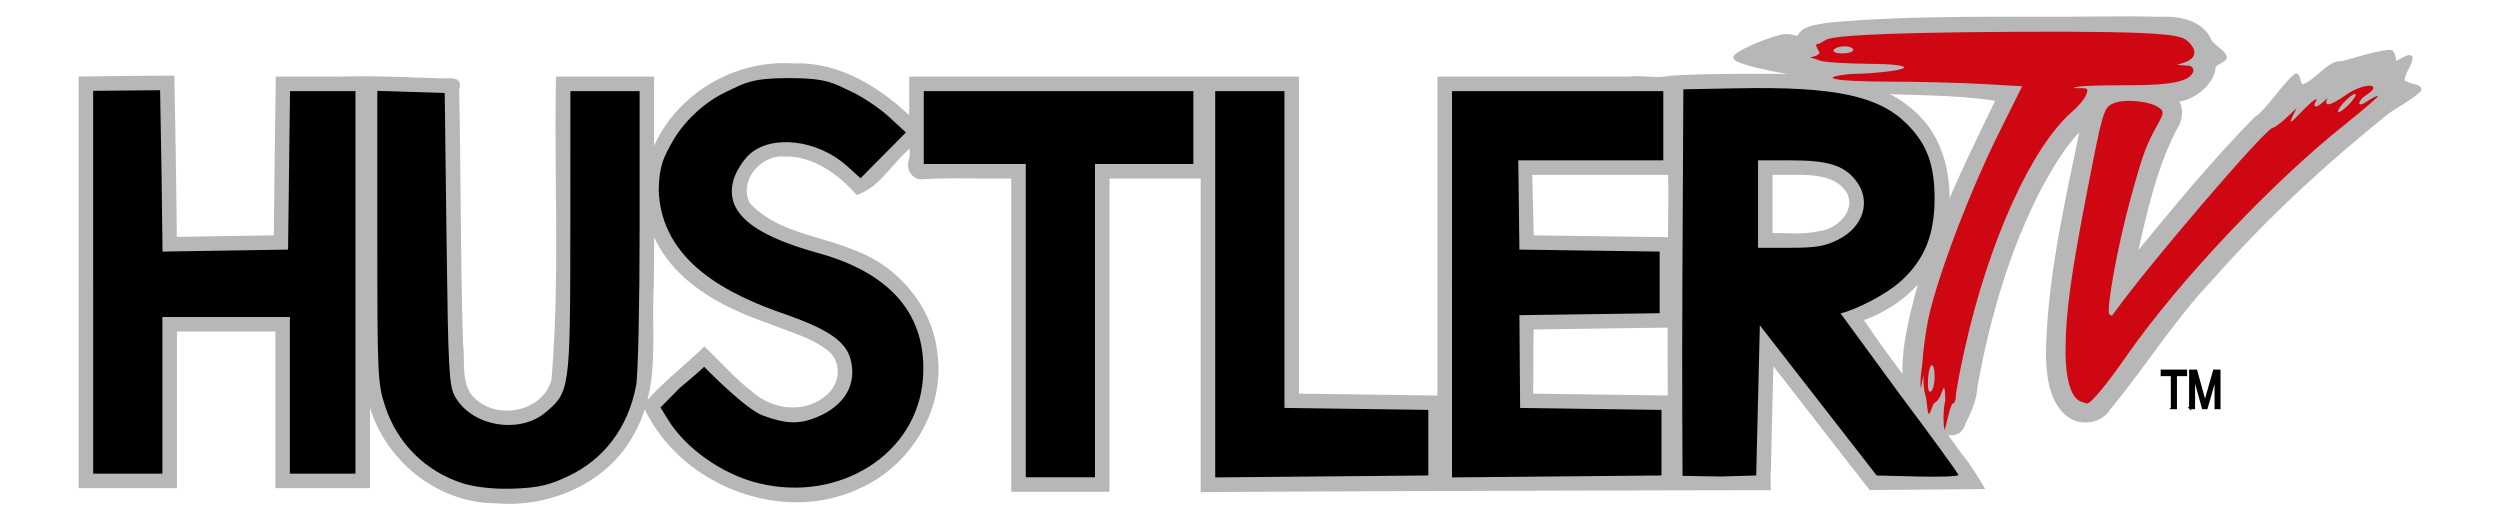
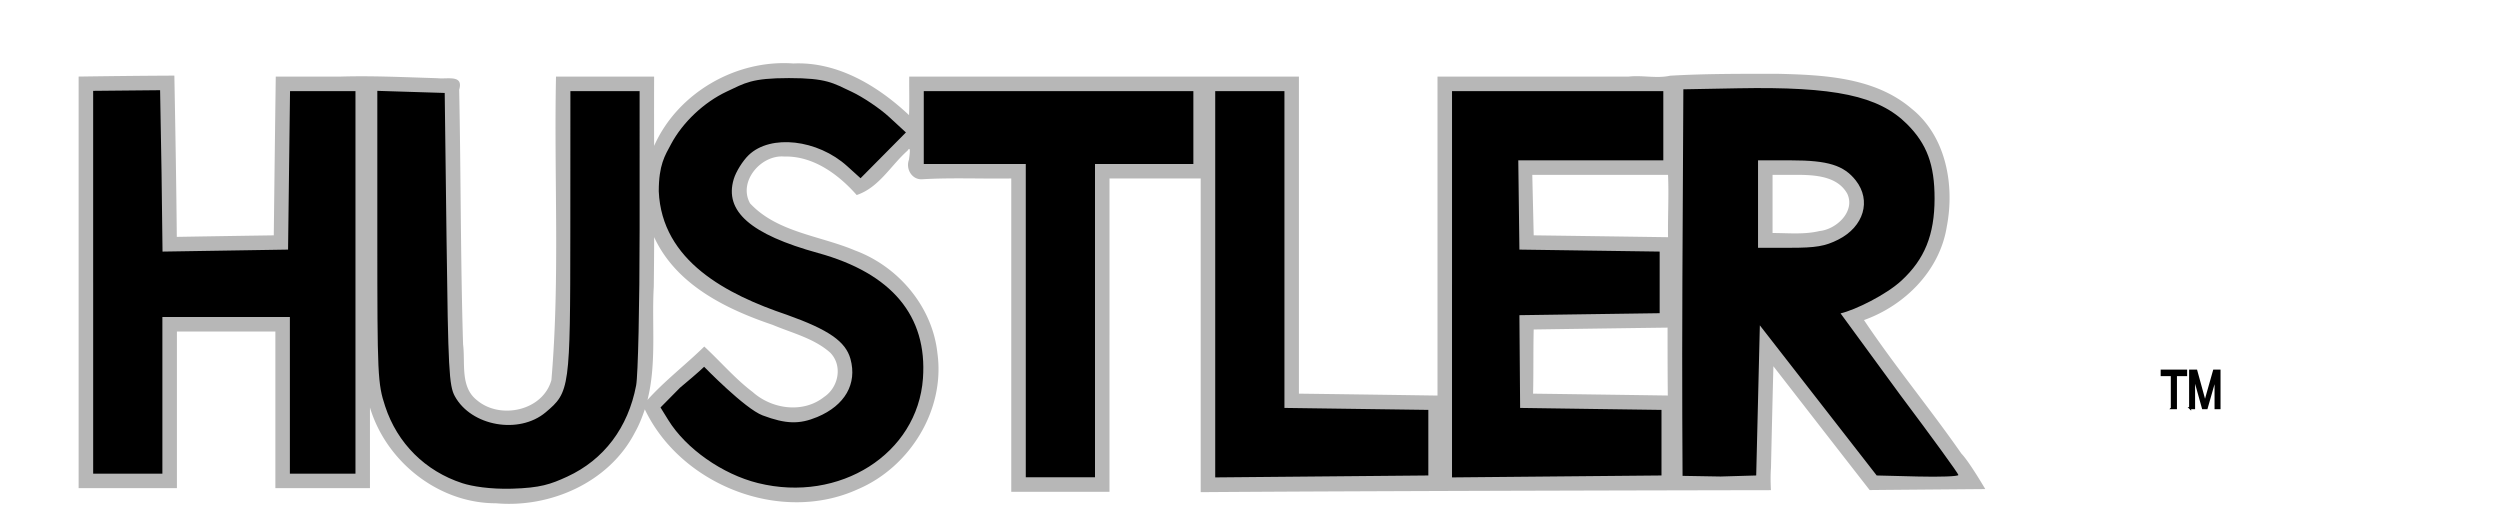
<svg xmlns="http://www.w3.org/2000/svg" width="646.207" height="134.459" viewBox="0 0 646.207 134.459">
  <path fill="#B7B7B7" d="M205.076 16.407c-14.898-1.068-29.94 7.647-35.998 21.304a2703.37 2703.37 0 0 1 0-17.905h-25.361c-.543 26.134 1.045 52.361-1.187 78.429-2.214 7.97-13.258 10.293-19.238 5.215-4.408-3.438-2.983-9.587-3.595-14.446-.668-21.925-.556-43.867-1.01-65.798 1.186-3.998-3.043-2.689-5.619-2.992-8.564-.259-17.039-.68-25.378-.408H71.28c-.185 13.675-.351 27.35-.513 41.024a12318 12318 0 0 0-25.067.396c-.127-13.895-.376-27.79-.63-41.683-8.25.037-16.498.13-24.746.25v106.383h25.405V85.693h25.45v40.483H95.63V105.34c4.21 14.024 17.743 24.765 32.556 24.747 14.13 1.257 29.28-5.435 35.91-18.27 1.08-1.905 1.884-3.93 2.578-6.008 9.34 19.605 35.173 29.764 55.118 20.628 13.405-5.73 22.56-20.473 20.512-35.163-1.288-12.024-10.114-22.397-21.289-26.533-9.037-3.839-20.137-4.662-27.134-12.175-3.147-5.634 2.833-12.628 8.835-12.102 7.455-.207 13.997 4.587 18.725 9.949 5.773-1.933 8.819-7.655 13.142-11.473 1.015-1.593.444 1.637.366 2.344-.912 2.439.848 5.339 3.59 5.04 7.593-.429 15.24-.075 22.856-.19v80.992h25.39V46.135h23.574v81.08c48.172-.355 147.399-.516 147.399-.516s-.193-3.001.01-5.74c.194-8.76.399-17.524.626-26.284 8.287 10.67 16.571 21.343 24.878 31.997 8.384-.083 29.887-.254 29.887-.254s-4.124-7.053-6.166-9.166c-8.152-11.695-17.257-22.678-25.186-34.518 10.575-3.78 19.592-12.779 21.404-24.153 2.098-10.794-.22-23.444-9.156-30.54-9.508-8.093-22.71-8.684-34.694-8.967-9.207.005-18.534-.039-27.662.497-3.493.784-7.213-.19-10.783.234h-49.345v82.443c-11.94-.177-23.881-.345-35.822-.498V19.805H235.022c-.045 3.263.084 6.897-.059 9.949-8.06-7.559-18.456-13.854-29.887-13.347zm226.083 28.79c.237 5.29-.08 10.76 0 16.116-11.575-.166-23.149-.328-34.723-.483l-.367-15.633h35.09zm31.764 0c5.045-.016 11.806-.134 14.578 4.908 2.106 4.557-2.806 9.167-7.165 9.61-3.967.955-8.102.519-12.16.514V45.197h4.747zM169.253 61.65c5.718 12.008 18.401 18.242 30.46 22.32 5.072 2.14 10.745 3.48 14.916 7.217 3.247 3.353 2.117 8.95-1.627 11.427-5.403 4.287-13.44 3.179-18.431-1.273-4.59-3.466-8.323-7.886-12.527-11.766-4.811 4.71-10.208 8.832-14.681 13.802 2.406-9.557 1.066-19.525 1.628-29.273.058-4.272.083-8.547.101-12.82l.162.366zm261.788 28.688c.005 3.965.019 7.93.059 11.897-11.687-.168-23.136-.332-34.823-.484.132-5.528.027-11.057.158-16.585 11.535-.17 23.072-.332 34.606-.483v5.655z" />
  <path d="M119.494 124.893c-9.59-3.125-16.8-10.312-19.938-19.876-1.937-5.896-2.025-7.828-2.025-43.851V23.484l8.71.271 8.71.271.472 37.666c.42 33.71.646 37.987 2.139 40.718 4.24 7.76 16.608 9.955 23.487 4.168 6.237-5.247 6.347-6.047 6.37-46.534l.02-36.489h17.892V59.21c0 19.61-.407 37.8-.904 40.422-2.069 10.91-8.323 19.193-17.79 23.561-4.331 1.998-6.978 2.91-14.264 3.124-5.687.167-10.38-.61-12.879-1.424zm76.44-.024c-9.21-2.282-18.618-8.89-23.19-16.287l-2.015-3.26 5.037-5.1c5.027-4.172 6.238-5.418 6.238-5.418s10.531 10.853 15.127 12.573c6.01 2.249 9.483 2.35 14.123.412 7.152-2.99 10.35-8.583 8.578-15.004-1.249-4.519-5.594-7.54-16.414-11.406-15.526-5.234-32.356-13.882-33.14-31.928.007-6.852 1.573-9.197 3.202-12.242 3.005-5.615 8.498-10.787 14.388-13.55 4.698-2.203 6.363-3.474 16.07-3.474 9.759 0 11.357 1.263 16.174 3.52 2.939 1.378 7.303 4.312 9.698 6.52l4.355 4.013-5.864 5.917-5.864 5.916-3.455-3.121c-7.67-6.929-19.785-8.298-25.445-2.876-1.553 1.488-3.3 4.291-3.88 6.228-2.487 8.302 4.353 14.292 21.814 19.103 19.052 5.249 28.258 16.258 27.098 32.406-1.4 19.502-21.542 32.285-42.635 27.058zm69.212-41.989V42.388H238.78V23.555h69.684v18.833h-25.425v80.983h-17.892v-40.49zm48.967-9.403V23.555h17.891v81.885l18.599.255 18.597.255v16.95l-27.543.25-27.544.25V73.476zm61.209 0V23.556h54.615v17.891H392.45l.292 23.07 18.127.257 18.126.255v15.927l-18.126.255-18.127.256.184 23.972 17.914.256 18.627.255v16.948l-27.074.25-27.072.25v-49.92zM434.912 123s-.175-24.018-.04-50.95l.245-48.966 14.118-.263c25.085-.464 36.37 1.93 43.717 9.276 5.133 5.133 7.113 10.497 7.101 19.237-.011 9.362-2.563 15.671-8.57 21.211-3.957 3.646-11.906 7.57-15.73 8.458 0 0 14.39 19.69 15.393 21.037 8.286 11.045 15.066 20.376 15.066 20.736 0 .361-4.751.537-10.557.39l-10.558-.265-15.103-19.403-15.103-19.402-.47 19.402-.473 19.403-9.197.27c-6.829-.096-9.838-.17-9.838-.17zm40.258-61.073c6.597-3.328 8.598-10.101 4.517-15.288-3.082-3.919-7.194-5.193-16.761-5.193h-8.505v22.601h8.275c6.71 0 9.07-.401 12.474-2.12zM24.08 72.957V23.484l8.592-.085 8.711-.085.373 21.215.254 20.503 16.224-.257 16.226-.258.254-20.48.254-20.482h16.914v98.875H74.93V81.938H41.973v40.492H24.082V72.957h-.001z" />
-   <path fill="#B7B7B7" stroke="#B7B7B7" d="M543.575 4.501c-23.852.3-47.802-.558-71.571 1.655-2.91.68-5.783.58-7.18 3.247-.473.361-2.166-.771-4.55-.165-4.99 1.27-12.212 4.542-11.999 5.666.373 1.968 16.77 4.492 18.863 4.862.982.26 4.023-.886 3.583.547 1.179 1.731 6.912 3.19 11.556 3.474 11.703.72 22.284.287 33.822 2.056-9.814 20.157-20.491 41.771-23.76 64.163-.42 4.062-.664 8.207.49 12.172 1.16 3.011 3.596 4.837 7.04 6.62 1.835 4.222 6.786 4.807 7.985.566 1.445-2.991 2.862-5.991 3.033-9.44 3.244-17.83 8.296-35.506 16.732-51.616 2.92-5.286 6.021-10.713 10.27-14.944-3.983 19.385-8.575 38.868-8.805 58.737.215 5.391.848 11.68 5.318 15.28 3.341 2.62 8.654 1.943 10.913-1.775 9.04-10.922 16.558-23.105 26.404-33.445 13.77-15.644 29.12-29.82 45.404-42.9.93-.77 8.071-4.857 8.466-6.008.492-1.436-3.282-1.16-4.33-2.463.243-1.8 1.143-2.843 1.852-4.685 1.477-3.845-3.84.407-3.93-.11-.323-1.835-.406-3.259-2.2-2.796-2.986.25-8.994 2.2-11.67 2.858-3.175-.456-6.88 4.9-9.784 5.888-1.49.586-.836-3.628-2.364-2.506-2.705 1.986-7.596 9.594-10.119 10.922-10.95 11.098-20.877 23.156-30.766 35.236 2.605-11.484 5.123-23.192 10.87-33.566.888-1.886.84-4.297-.204-6.007 4.4-.425 9.216-4.518 9.512-8.66.004-.666 2.782-1.678 2.878-2.356.215-1.527-3.09-3.062-3.923-4.514-2.157-5.174-8.425-6.186-13.42-5.914-4.803-.125-9.61-.126-14.416-.079z" stroke-width=".5" />
-   <path fill="#CF0712" d="M502.84 103.448c-.17-3.887-.23-3.976-1.098-1.601-.446 1.223-1.074 2.004-1.71 2.308-.587.28-1.097 3.304-1.562 2.752-.228-.27-.51-3.788-.661-4.266-.475-1.496-.644-2.935-.633-5.833 0-.135-.647 3.93-.68 3.531-.243-2.902.294-5.297.303-5.427.321-4.846 1.123-10.743 2.293-15.247 3.086-11.871 10.536-31.098 17.406-44.919l6.188-12.445-10.17-.586c-5.592-.322-16.754-.6-24.804-.618-13.418-.03-18.175-.987-10.015-1.9 1.22-.138 4.156-.144 5.893-.282 11.849-.943 11.294-2.357-.954-2.432-5.76-.035-11.297-.418-12.304-.85-1.006-.433-2.919-.815-2.307-.85.614-.036 2.499-.61 2.242-1.275-.131-.344-1.24-2.054-.683-2.096 1.01-.074 1.97-1.049 2.938-1.342 2.243-.678 10.528-1.619 46.937-1.84 43.676-.263 44.59.954 46.402 2.767 2.147 2.148 1.694 4.174-1.146 5.12l-1.995.663 3.136.217c1.132.223 1.27 1.185.98 1.754-1.078 2.112-4.696 3.285-16.423 3.285-7.496 0-13.473.116-14.32.651-.395.25 3.267-.123 3.4.382.307 1.178-1.196 3.45-4.012 5.923-10.413 9.147-21.409 33.429-27.55 60.845-1.31 5.847-2.382 11.507-2.382 12.577 0 1.072-.382 1.948-.849 1.948-.465 0-1.747 5.753-1.977 6.633-.23.882-.735-4.215.117-7.547zm-2.778-6c0-4.431-1.426-3.934-1.693.591-.143 2.416.117 3.53.736 3.149.526-.325.957-2.008.957-3.74zm-21.04-84.56c0-.502-1.006-.914-2.233-.914-1.228 0-2.487.412-2.798.915-.33.534.6.914 2.234.914 1.538 0 2.797-.412 2.797-.914zm58.752 90.862c-2.448-.985-3.868-5.696-3.865-12.834.005-9.987 1.315-19.598 5.838-42.81 3.742-19.203 4.032-20.179 6.368-21.322 2.703-1.324 9.587-.711 11.994 1.067 1.266.934 1.229 1.385-.353 4.247-3.114 5.639-3.818 7.558-7.034 19.21-3.302 11.959-6.416 28.999-5.474 29.942.304.302.671.378.819.168 8.363-11.874 39.628-48.405 41.429-48.405.406 0 1.946-1.132 3.422-2.515l2.685-2.516-1.096 2.287c-.866 1.807-.409 1.568 2.181-1.144 3.114-3.26 4.93-4.494 3.71-2.515-.313.502-.154.914.348.914.503 0 2.47-1.706 2.769-2.187.296-.48-.657 1.318.057 1.592.714.274 3.124-1.153 4.784-2.37 2.855-2.093 7.134-3.156 7.134-1.771 0 .35-.823 1.152-1.83 1.78-1.006.628-1.83 1.573-1.83 2.101 0 .53.912.32 2.034-.466 1.118-.782 2.374-1.423 2.79-1.423.417 0-3.45 3.353-8.594 7.451-19.016 15.15-43.126 40.714-56.383 59.782-5.195 7.474-9.302 12.405-10.224 12.277-.283-.039-1.039-.282-1.679-.54zm71.142-79.288c0-.503-1.03.052-2.287 1.233-1.258 1.182-2.287 2.56-2.287 3.063s1.029-.052 2.287-1.233c1.257-1.182 2.287-2.56 2.287-3.063z" />
  <path d="M561.384 105.509v-8.555h-2.62V95.81h6.305v1.145h-2.633v8.555h-1.052zm4.73 0v-9.7h1.581l1.885 6.867.377 1.436c.092-.357.234-.875.423-1.555l1.906-6.748h1.416v9.7h-1.012V97.39l-2.316 8.118h-.946l-2.302-8.258v8.258h-1.012z" stroke-width=".535" stroke="#000" />
</svg>